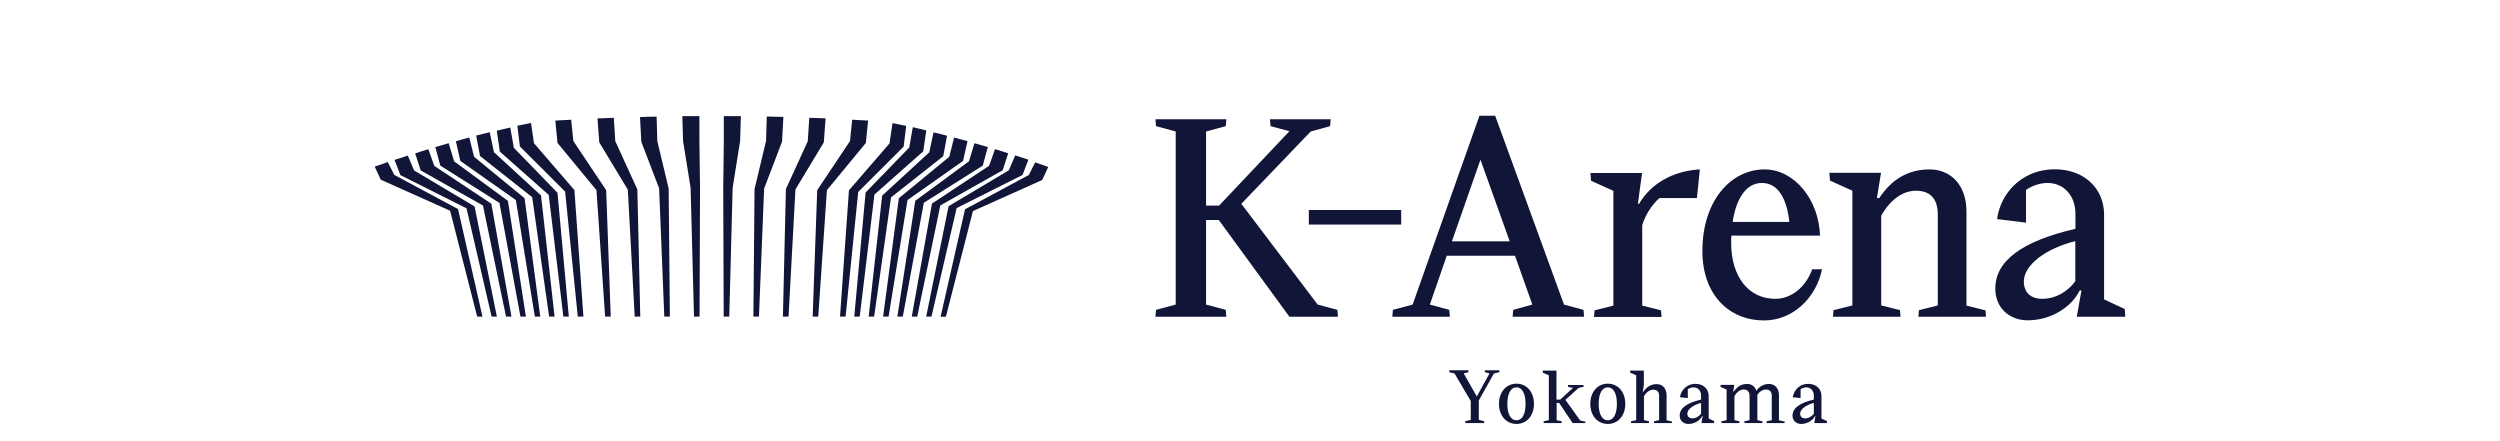
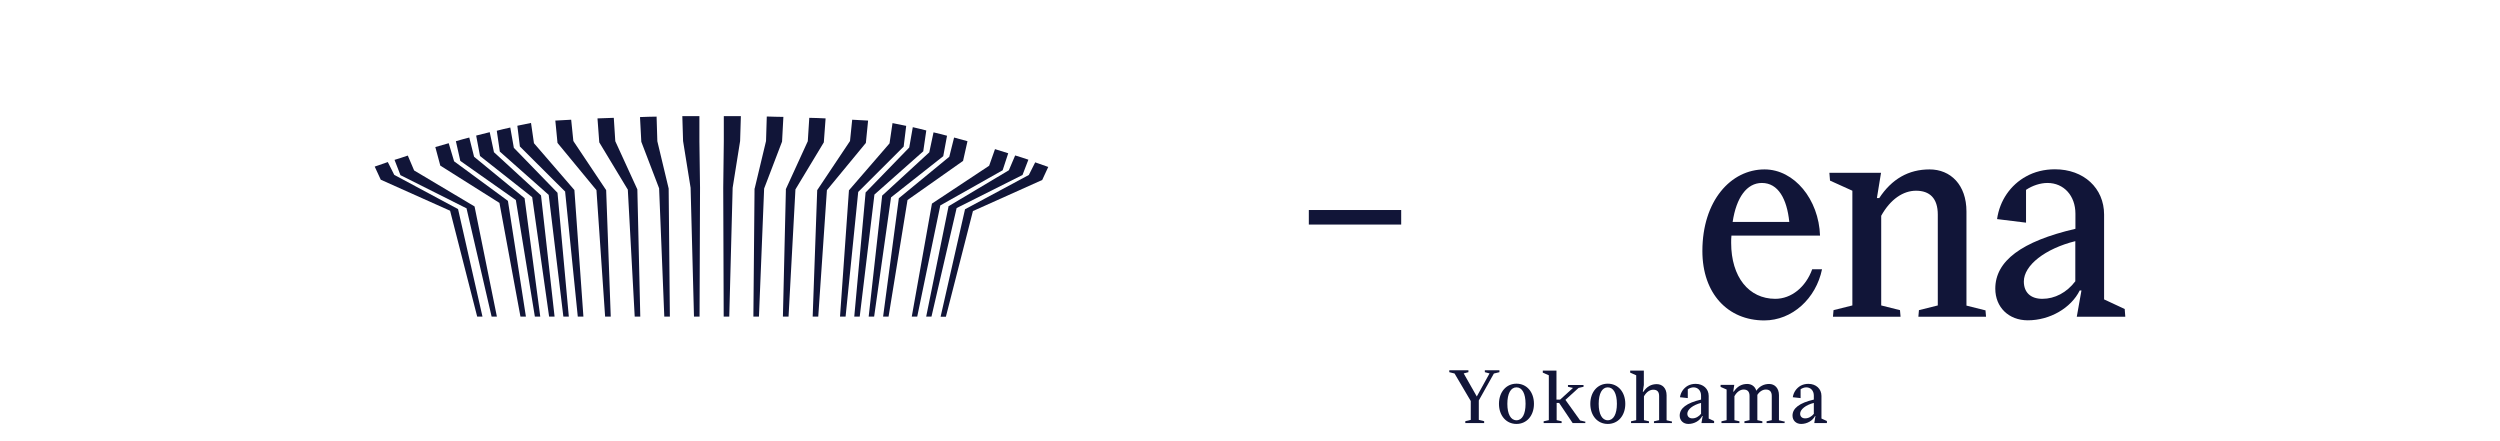
<svg xmlns="http://www.w3.org/2000/svg" width="170px" height="30px" viewBox="0 0 170 30" version="1.1">
  <g id="surface1">
    <path style=" stroke:none;fill-rule:nonzero;fill:rgb(6.667%,8.235%,21.961%);fill-opacity:1;" d="M 44.82 12.82 L 45.172 21.531 L 45.551 21.531 L 45.469 12.82 L 44.699 9.602 L 44.648 7.93 C 44.27 7.93 43.891 7.949 43.52 7.961 L 43.609 9.641 L 44.828 12.828 Z M 44.82 12.82 " />
    <path style=" stroke:none;fill-rule:nonzero;fill:rgb(6.667%,8.235%,21.961%);fill-opacity:1;" d="M 37.309 13.23 L 38.309 21.531 L 38.68 21.531 L 37.91 13.109 L 34.941 10.051 L 34.699 8.672 C 34.398 8.738 34.09 8.809 33.781 8.891 L 33.988 10.309 L 37.309 13.25 Z M 37.309 13.23 " />
    <path style=" stroke:none;fill-rule:nonzero;fill:rgb(6.667%,8.235%,21.961%);fill-opacity:1;" d="M 38.43 13.051 L 39.289 21.531 L 39.672 21.531 L 39.059 12.922 L 36.309 9.738 L 36.109 8.359 C 35.809 8.422 35.5 8.488 35.18 8.551 L 35.352 9.961 L 38.441 13.039 Z M 38.43 13.051 " />
    <path style=" stroke:none;fill-rule:nonzero;fill:rgb(6.667%,8.235%,21.961%);fill-opacity:1;" d="M 42.691 12.879 L 43.16 21.531 L 43.539 21.531 L 43.34 12.879 L 41.84 9.602 L 41.738 8.012 C 41.371 8.02 41 8.039 40.629 8.051 L 40.75 9.68 L 42.68 12.879 Z M 42.691 12.879 " />
    <path style=" stroke:none;fill-rule:nonzero;fill:rgb(6.667%,8.235%,21.961%);fill-opacity:1;" d="M 36.191 13.422 L 37.34 21.531 L 37.711 21.531 L 36.789 13.289 L 33.59 10.352 L 33.301 8.988 C 33 9.07 32.691 9.141 32.379 9.219 L 32.641 10.609 L 36.191 13.41 Z M 36.191 13.422 " />
    <path style=" stroke:none;fill-rule:nonzero;fill:rgb(6.667%,8.235%,21.961%);fill-opacity:1;" d="M 40.559 12.93 L 41.148 21.531 L 41.531 21.531 L 41.219 12.93 L 38.988 9.59 L 38.84 8.141 C 38.469 8.16 38.109 8.18 37.762 8.199 L 37.91 9.719 Z M 40.559 12.93 " />
    <path style=" stroke:none;fill-rule:nonzero;fill:rgb(6.667%,8.235%,21.961%);fill-opacity:1;" d="M 35.078 13.602 L 36.371 21.531 L 36.738 21.531 L 35.672 13.48 L 32.238 10.66 L 31.91 9.352 C 31.609 9.43 31.301 9.512 31 9.602 L 31.301 10.941 Z M 35.078 13.602 " />
    <path style=" stroke:none;fill-rule:nonzero;fill:rgb(6.667%,8.235%,21.961%);fill-opacity:1;" d="M 33.961 13.789 L 35.391 21.531 L 35.762 21.531 L 34.539 13.66 L 30.879 10.969 L 30.512 9.738 C 30.211 9.828 29.898 9.91 29.602 10 L 29.941 11.262 L 33.949 13.789 Z M 33.961 13.789 " />
    <path style=" stroke:none;fill-rule:nonzero;fill:rgb(6.667%,8.235%,21.961%);fill-opacity:1;" d="M 30.609 14.34 L 32.449 21.531 L 32.809 21.531 L 31.148 14.219 L 26.809 11.891 L 26.371 11.02 C 26.07 11.121 25.77 11.23 25.48 11.328 L 25.891 12.219 L 30.602 14.328 Z M 30.609 14.34 " />
    <path style=" stroke:none;fill-rule:nonzero;fill:rgb(6.667%,8.235%,21.961%);fill-opacity:1;" d="M 70.398 11.031 L 69.961 11.898 L 65.621 14.23 L 63.961 21.539 L 64.32 21.539 L 66.16 14.352 L 70.871 12.238 L 71.281 11.352 C 70.988 11.25 70.699 11.141 70.391 11.039 Z M 70.398 11.031 " />
    <path style=" stroke:none;fill-rule:nonzero;fill:rgb(6.667%,8.235%,21.961%);fill-opacity:1;" d="M 31.719 14.148 L 33.43 21.531 L 33.789 21.531 L 32.27 14.039 L 28.16 11.59 L 27.73 10.578 C 27.43 10.68 27.129 10.781 26.828 10.871 L 27.23 11.91 L 31.711 14.16 Z M 31.719 14.148 " />
-     <path style=" stroke:none;fill-rule:nonzero;fill:rgb(6.667%,8.235%,21.961%);fill-opacity:1;" d="M 32.84 13.969 L 34.41 21.531 L 34.781 21.531 L 33.41 13.852 L 29.531 11.281 L 29.129 10.148 C 28.828 10.238 28.52 10.328 28.23 10.43 L 28.609 11.59 L 32.852 13.98 Z M 32.84 13.969 " />
-     <path style=" stroke:none;fill-rule:nonzero;fill:rgb(6.667%,8.235%,21.961%);fill-opacity:1;" d="M 62.238 13.66 L 61.02 21.531 L 61.391 21.531 L 62.82 13.789 L 66.828 11.262 L 67.172 10 C 66.871 9.91 66.57 9.82 66.262 9.738 L 65.891 10.969 L 62.23 13.66 Z M 62.238 13.66 " />
    <path style=" stroke:none;fill-rule:nonzero;fill:rgb(6.667%,8.235%,21.961%);fill-opacity:1;" d="M 53.441 12.879 L 53.238 21.531 L 53.621 21.531 L 54.09 12.879 L 56.02 9.68 L 56.141 8.051 C 55.77 8.031 55.398 8.02 55.031 8.012 L 54.93 9.602 L 53.43 12.879 Z M 53.441 12.879 " />
    <path style=" stroke:none;fill-rule:nonzero;fill:rgb(6.667%,8.235%,21.961%);fill-opacity:1;" d="M 55.57 12.93 L 55.262 21.531 L 55.641 21.531 L 56.23 12.93 L 58.879 9.719 L 59.031 8.199 C 58.672 8.18 58.309 8.16 57.949 8.141 L 57.801 9.59 Z M 55.57 12.93 " />
    <path style=" stroke:none;fill-rule:nonzero;fill:rgb(6.667%,8.235%,21.961%);fill-opacity:1;" d="M 51.309 12.82 L 51.23 21.531 L 51.609 21.531 L 51.961 12.82 L 53.18 9.629 L 53.27 7.949 C 52.891 7.949 52.52 7.93 52.141 7.922 L 52.09 9.59 L 51.32 12.809 Z M 51.309 12.82 " />
    <path style=" stroke:none;fill-rule:nonzero;fill:rgb(6.667%,8.235%,21.961%);fill-opacity:1;" d="M 57.73 12.922 L 57.121 21.531 L 57.5 21.531 L 58.359 13.051 L 61.449 9.969 L 61.621 8.559 C 61.301 8.488 60.988 8.43 60.691 8.371 L 60.488 9.75 L 57.738 12.93 Z M 57.73 12.922 " />
    <path style=" stroke:none;fill-rule:nonzero;fill:rgb(6.667%,8.235%,21.961%);fill-opacity:1;" d="M 49.18 12.77 L 49.211 21.531 L 49.59 21.531 L 49.82 12.77 L 50.328 9.59 L 50.379 7.898 C 49.988 7.898 49.609 7.898 49.219 7.898 L 49.219 9.609 C 49.219 9.609 49.18 12.77 49.18 12.77 Z M 49.18 12.77 " />
    <path style=" stroke:none;fill-rule:nonzero;fill:rgb(6.667%,8.235%,21.961%);fill-opacity:1;" d="M 63.371 13.852 L 62 21.531 L 62.371 21.531 L 63.941 13.969 L 68.18 11.578 L 68.559 10.422 C 68.262 10.328 67.961 10.23 67.66 10.141 L 67.262 11.27 L 63.379 13.84 Z M 63.371 13.852 " />
    <path style=" stroke:none;fill-rule:nonzero;fill:rgb(6.667%,8.235%,21.961%);fill-opacity:1;" d="M 64.5 14.039 L 62.98 21.531 L 63.34 21.531 L 65.051 14.148 L 69.531 11.898 L 69.93 10.859 C 69.641 10.762 69.34 10.66 69.031 10.57 L 68.602 11.578 L 64.488 14.031 Z M 64.5 14.039 " />
    <path style=" stroke:none;fill-rule:nonzero;fill:rgb(6.667%,8.235%,21.961%);fill-opacity:1;" d="M 58.859 13.109 L 58.09 21.531 L 58.461 21.531 L 59.461 13.23 L 62.781 10.289 L 62.988 8.871 C 62.68 8.789 62.371 8.719 62.07 8.648 L 61.828 10.031 L 58.859 13.09 Z M 58.859 13.109 " />
    <path style=" stroke:none;fill-rule:nonzero;fill:rgb(6.667%,8.235%,21.961%);fill-opacity:1;" d="M 46.961 12.77 L 47.191 21.531 L 47.57 21.531 L 47.602 12.77 L 47.559 9.609 L 47.559 7.898 C 47.172 7.898 46.781 7.898 46.398 7.898 L 46.449 9.59 Z M 46.961 12.77 " />
    <path style=" stroke:none;fill-rule:nonzero;fill:rgb(6.667%,8.235%,21.961%);fill-opacity:1;" d="M 61.121 13.48 L 60.051 21.531 L 60.422 21.531 L 61.711 13.602 L 65.488 10.941 L 65.789 9.602 C 65.488 9.52 65.18 9.43 64.879 9.352 L 64.551 10.66 Z M 61.121 13.48 " />
    <path style=" stroke:none;fill-rule:nonzero;fill:rgb(6.667%,8.235%,21.961%);fill-opacity:1;" d="M 59.988 13.289 L 59.07 21.531 L 59.441 21.531 L 60.59 13.422 L 64.141 10.621 L 64.398 9.23 C 64.09 9.148 63.789 9.07 63.48 9 L 63.191 10.359 L 59.988 13.301 Z M 59.988 13.289 " />
-     <path style=" stroke:none;fill-rule:nonzero;fill:rgb(6.667%,8.235%,21.961%);fill-opacity:1;" d="M 90.941 21.07 L 90.98 21.539 L 87.68 21.539 L 82.879 14.961 L 82.012 14.961 L 82.012 20.711 L 83.352 21.07 L 83.391 21.539 L 78.57 21.539 L 78.609 21.07 L 79.949 20.711 L 79.949 8.941 L 78.609 8.578 L 78.57 8.109 L 83.391 8.109 L 83.352 8.578 L 82.012 8.941 L 82.012 13.98 L 82.898 13.98 L 87.68 8.922 L 86.398 8.578 L 86.359 8.109 L 90.488 8.109 L 90.449 8.578 L 89.129 8.941 L 84.41 13.859 L 89.602 20.711 Z M 90.941 21.07 " />
    <path style=" stroke:none;fill-rule:nonzero;fill:rgb(6.667%,8.235%,21.961%);fill-opacity:1;" d="M 89 15.27 L 89 14.281 L 95.281 14.281 L 95.281 15.27 Z M 89 15.27 " />
-     <path style=" stroke:none;fill-rule:nonzero;fill:rgb(6.667%,8.235%,21.961%);fill-opacity:1;" d="M 107.68 21.07 L 107.719 21.539 L 102.859 21.539 L 102.898 21.07 L 104.199 20.711 L 103.02 17.391 L 98.379 17.391 L 97.23 20.711 L 98.551 21.07 L 98.59 21.539 L 94.68 21.539 L 94.719 21.07 L 96.059 20.711 L 100.602 7.871 L 101.672 7.871 L 106.352 20.711 L 107.672 21.07 Z M 98.73 16.41 L 102.66 16.41 L 100.672 10.859 Z M 98.73 16.41 " />
-     <path style=" stroke:none;fill-rule:nonzero;fill:rgb(6.667%,8.235%,21.961%);fill-opacity:1;" d="M 112.84 13.469 C 112.289 13.961 111.891 14.621 111.672 15.309 L 111.672 20.781 L 112.949 21.102 L 112.988 21.551 L 108.391 21.551 L 108.43 21.102 L 109.711 20.781 L 109.711 12.98 L 108.191 12.289 L 108.148 11.762 L 111.66 11.762 L 111.379 13.852 L 111.461 13.852 C 112.23 12.531 113.711 11.621 115.59 11.52 L 115.391 13.469 L 112.82 13.469 Z M 112.84 13.469 " />
    <path style=" stroke:none;fill-rule:nonzero;fill:rgb(6.667%,8.235%,21.961%);fill-opacity:1;" d="M 123.898 18.309 C 123.488 20.301 121.871 21.789 119.969 21.789 C 117.5 21.789 115.762 19.969 115.762 17.07 C 115.762 13.648 117.699 11.52 119.988 11.52 C 122.02 11.52 123.68 13.57 123.762 16.02 L 117.738 16.02 C 117.719 16.18 117.719 16.34 117.719 16.512 C 117.719 18.84 118.922 20.32 120.719 20.32 C 121.809 20.32 122.789 19.531 123.23 18.309 Z M 117.82 15.09 L 121.672 15.09 C 121.512 13.531 120.922 12.441 119.809 12.441 C 118.781 12.441 118.07 13.43 117.82 15.09 Z M 117.82 15.09 " />
    <path style=" stroke:none;fill-rule:nonzero;fill:rgb(6.667%,8.235%,21.961%);fill-opacity:1;" d="M 135.012 21.09 L 135.051 21.539 L 130.449 21.539 L 130.488 21.09 L 131.77 20.77 L 131.77 14.59 C 131.77 13.48 131.219 12.969 130.289 12.969 C 129.422 12.969 128.551 13.539 127.922 14.672 L 127.922 20.77 L 129.199 21.09 L 129.238 21.539 L 124.641 21.539 L 124.68 21.09 L 125.961 20.77 L 125.961 12.969 L 124.441 12.281 L 124.398 11.75 L 127.91 11.75 L 127.629 13.469 L 127.789 13.469 C 128.641 12.172 129.781 11.52 131.211 11.52 C 132.641 11.52 133.719 12.57 133.719 14.379 L 133.719 20.781 L 135 21.102 Z M 135.012 21.09 " />
    <path style=" stroke:none;fill-rule:nonzero;fill:rgb(6.667%,8.235%,21.961%);fill-opacity:1;" d="M 141.219 21.551 L 141.539 19.75 L 141.422 19.75 C 140.828 20.949 139.391 21.781 137.891 21.781 C 136.59 21.781 135.68 20.891 135.68 19.629 C 135.68 17.75 137.461 16.41 141.129 15.559 L 141.129 14.531 C 141.129 13.309 140.34 12.441 139.23 12.441 C 138.738 12.441 138.199 12.621 137.77 12.91 L 137.77 15.141 L 135.801 14.898 C 135.98 13.621 136.73 12.57 137.77 12 C 138.34 11.68 139.012 11.512 139.738 11.512 C 141.691 11.512 143.078 12.789 143.078 14.59 L 143.078 20.359 L 144.48 21.012 L 144.52 21.539 L 141.219 21.539 Z M 141.121 19.141 L 141.121 16.398 C 139.07 16.91 137.621 18.039 137.621 19.141 C 137.621 19.891 138.09 20.32 138.879 20.32 C 139.73 20.32 140.539 19.891 141.109 19.141 Z M 141.121 19.141 " />
    <path style=" stroke:none;fill-rule:nonzero;fill:rgb(6.667%,8.235%,21.961%);fill-opacity:1;" d="M 101.578 25.41 L 100.559 27.23 L 100.559 28.551 L 100.922 28.641 L 100.922 28.77 C 100.922 28.77 99.641 28.77 99.641 28.77 L 99.641 28.641 C 99.641 28.641 100.012 28.551 100.012 28.551 L 100.012 27.27 L 98.91 25.398 L 98.551 25.309 L 98.551 25.18 C 98.551 25.18 99.852 25.18 99.852 25.18 L 99.852 25.309 C 99.852 25.309 99.531 25.391 99.531 25.391 L 100.422 26.961 L 101.289 25.391 L 100.969 25.309 L 100.969 25.18 C 100.969 25.18 101.961 25.18 101.961 25.18 L 101.961 25.309 C 101.961 25.309 101.59 25.398 101.59 25.398 Z M 101.578 25.41 " />
    <path style=" stroke:none;fill-rule:nonzero;fill:rgb(6.667%,8.235%,21.961%);fill-opacity:1;" d="M 103.121 26.09 C 103.82 26.09 104.309 26.66 104.309 27.461 C 104.309 28.262 103.82 28.828 103.121 28.828 C 102.422 28.828 101.93 28.262 101.93 27.461 C 101.93 26.66 102.422 26.09 103.121 26.09 Z M 103.121 28.578 C 103.512 28.578 103.738 28.16 103.738 27.461 C 103.738 26.762 103.512 26.34 103.121 26.34 C 102.73 26.34 102.5 26.762 102.5 27.461 C 102.5 28.16 102.73 28.578 103.121 28.578 Z M 103.121 28.578 " />
    <path style=" stroke:none;fill-rule:nonzero;fill:rgb(6.667%,8.235%,21.961%);fill-opacity:1;" d="M 107.801 28.648 L 107.801 28.77 C 107.801 28.77 106.941 28.77 106.941 28.77 L 106.02 27.398 L 105.852 27.398 L 105.852 28.57 L 106.191 28.648 L 106.191 28.77 C 106.191 28.77 104.969 28.77 104.969 28.77 L 104.969 28.648 C 104.969 28.648 105.32 28.57 105.32 28.57 L 105.32 25.52 L 104.91 25.34 L 104.91 25.199 C 104.91 25.199 105.84 25.199 105.84 25.199 L 105.84 27.172 L 106.09 27.172 L 107.02 26.328 L 106.961 26.379 L 106.621 26.301 L 106.621 26.18 C 106.621 26.18 107.68 26.18 107.68 26.18 L 107.68 26.301 C 107.68 26.301 107.34 26.379 107.34 26.379 L 106.449 27.191 L 107.449 28.59 L 107.789 28.672 Z M 107.801 28.648 " />
    <path style=" stroke:none;fill-rule:nonzero;fill:rgb(6.667%,8.235%,21.961%);fill-opacity:1;" d="M 109.328 26.09 C 110.031 26.09 110.52 26.66 110.52 27.461 C 110.52 28.262 110.031 28.828 109.328 28.828 C 108.629 28.828 108.141 28.262 108.141 27.461 C 108.141 26.66 108.629 26.09 109.328 26.09 Z M 109.328 28.578 C 109.719 28.578 109.949 28.16 109.949 27.461 C 109.949 26.762 109.719 26.34 109.328 26.34 C 108.941 26.34 108.711 26.762 108.711 27.461 C 108.711 28.16 108.941 28.578 109.328 28.578 Z M 109.328 28.578 " />
    <path style=" stroke:none;fill-rule:nonzero;fill:rgb(6.667%,8.235%,21.961%);fill-opacity:1;" d="M 113.691 28.648 L 113.691 28.77 C 113.691 28.77 112.469 28.77 112.469 28.77 L 112.469 28.648 C 112.469 28.648 112.82 28.57 112.82 28.57 L 112.82 26.93 C 112.82 26.629 112.68 26.5 112.422 26.5 C 112.191 26.5 111.961 26.648 111.789 26.949 L 111.789 28.57 L 112.129 28.648 L 112.129 28.77 C 112.129 28.77 110.91 28.77 110.91 28.77 L 110.91 28.648 C 110.91 28.648 111.262 28.57 111.262 28.57 L 111.262 25.52 L 110.852 25.34 L 110.852 25.199 C 110.852 25.199 111.781 25.199 111.781 25.199 L 111.781 26.18 L 111.711 26.641 L 111.75 26.641 C 111.98 26.289 112.281 26.121 112.66 26.121 C 113.039 26.121 113.328 26.398 113.328 26.879 L 113.328 28.578 L 113.672 28.66 Z M 113.691 28.648 " />
    <path style=" stroke:none;fill-rule:nonzero;fill:rgb(6.667%,8.235%,21.961%);fill-opacity:1;" d="M 115.699 28.77 L 115.781 28.289 L 115.75 28.289 C 115.59 28.609 115.211 28.828 114.809 28.828 C 114.461 28.828 114.219 28.59 114.219 28.262 C 114.219 27.762 114.691 27.398 115.672 27.172 L 115.672 26.898 C 115.672 26.57 115.461 26.34 115.16 26.34 C 115.031 26.34 114.891 26.391 114.77 26.469 L 114.77 27.07 L 114.238 27.012 C 114.289 26.672 114.488 26.391 114.77 26.23 C 114.922 26.148 115.102 26.102 115.301 26.102 C 115.82 26.102 116.191 26.441 116.191 26.922 L 116.191 28.461 L 116.559 28.629 L 116.559 28.77 C 116.559 28.77 115.691 28.77 115.691 28.77 Z M 115.672 28.129 L 115.672 27.398 C 115.121 27.539 114.738 27.84 114.738 28.129 C 114.738 28.328 114.871 28.449 115.078 28.449 C 115.309 28.449 115.52 28.328 115.68 28.129 Z M 115.672 28.129 " />
    <path style=" stroke:none;fill-rule:nonzero;fill:rgb(6.667%,8.235%,21.961%);fill-opacity:1;" d="M 121.352 28.648 L 121.352 28.77 C 121.352 28.77 120.129 28.77 120.129 28.77 L 120.129 28.648 C 120.129 28.648 120.48 28.57 120.48 28.57 L 120.48 26.922 C 120.48 26.621 120.328 26.488 120.078 26.488 C 119.871 26.488 119.66 26.609 119.5 26.852 L 119.5 28.57 L 119.84 28.648 L 119.84 28.77 C 119.84 28.77 118.621 28.77 118.621 28.77 L 118.621 28.648 C 118.621 28.648 118.969 28.57 118.969 28.57 L 118.969 26.922 C 118.969 26.621 118.82 26.488 118.57 26.488 C 118.34 26.488 118.109 26.641 117.941 26.941 L 117.941 28.57 L 118.281 28.648 L 118.281 28.77 C 118.281 28.77 117.059 28.77 117.059 28.77 L 117.059 28.648 C 117.059 28.648 117.41 28.57 117.41 28.57 L 117.41 26.488 L 117 26.309 L 117 26.172 C 117 26.172 117.93 26.172 117.93 26.172 L 117.859 26.629 L 117.898 26.629 C 118.129 26.281 118.43 26.109 118.809 26.109 C 119.102 26.109 119.34 26.27 119.43 26.57 C 119.648 26.262 119.949 26.109 120.301 26.109 C 120.68 26.109 120.969 26.391 120.969 26.871 L 120.969 28.578 L 121.309 28.66 Z M 121.352 28.648 " />
    <path style=" stroke:none;fill-rule:nonzero;fill:rgb(6.667%,8.235%,21.961%);fill-opacity:1;" d="M 123.371 28.77 L 123.449 28.289 L 123.422 28.289 C 123.262 28.609 122.879 28.828 122.48 28.828 C 122.129 28.828 121.891 28.59 121.891 28.262 C 121.891 27.762 122.359 27.398 123.34 27.172 L 123.34 26.898 C 123.34 26.57 123.129 26.34 122.828 26.34 C 122.699 26.34 122.559 26.391 122.441 26.469 L 122.441 27.07 L 121.91 27.012 C 121.961 26.672 122.16 26.391 122.441 26.23 C 122.59 26.148 122.77 26.102 122.969 26.102 C 123.488 26.102 123.859 26.441 123.859 26.922 L 123.859 28.461 L 124.23 28.629 L 124.23 28.77 C 124.23 28.77 123.359 28.77 123.359 28.77 Z M 123.34 28.129 L 123.34 27.398 C 122.789 27.539 122.41 27.84 122.41 28.129 C 122.41 28.328 122.539 28.449 122.75 28.449 C 122.98 28.449 123.191 28.328 123.352 28.129 Z M 123.34 28.129 " />
  </g>
</svg>